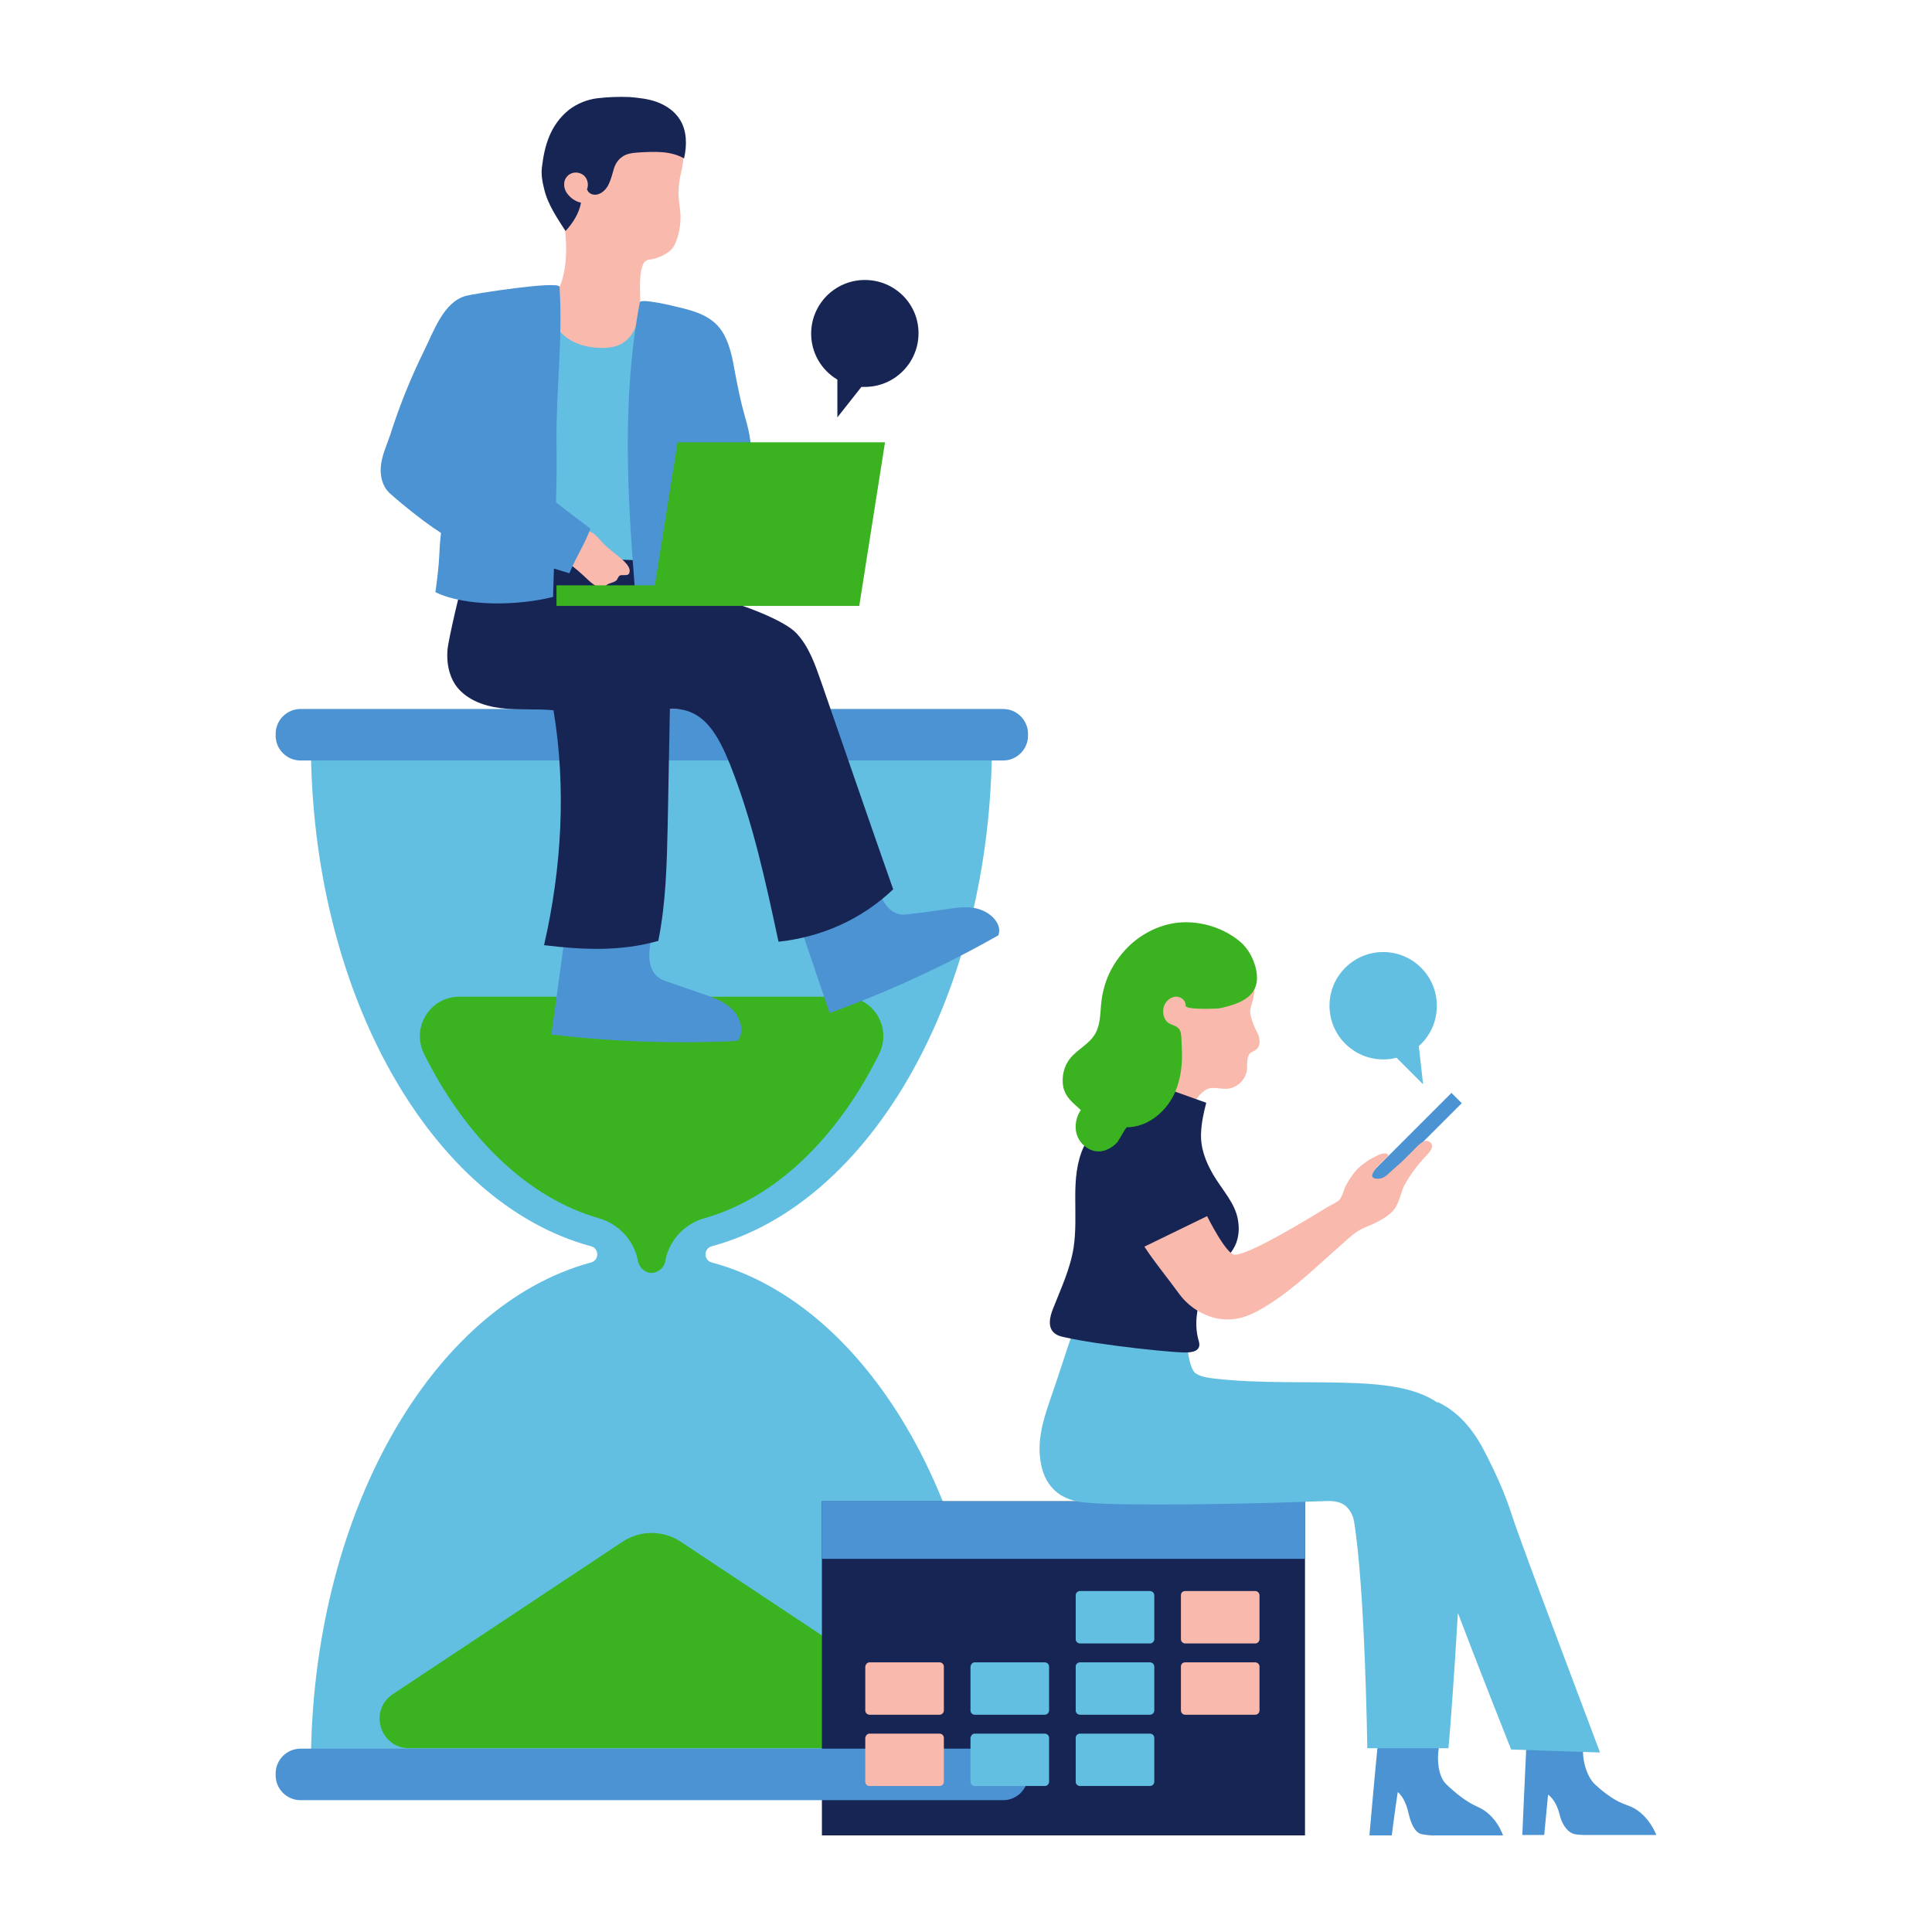
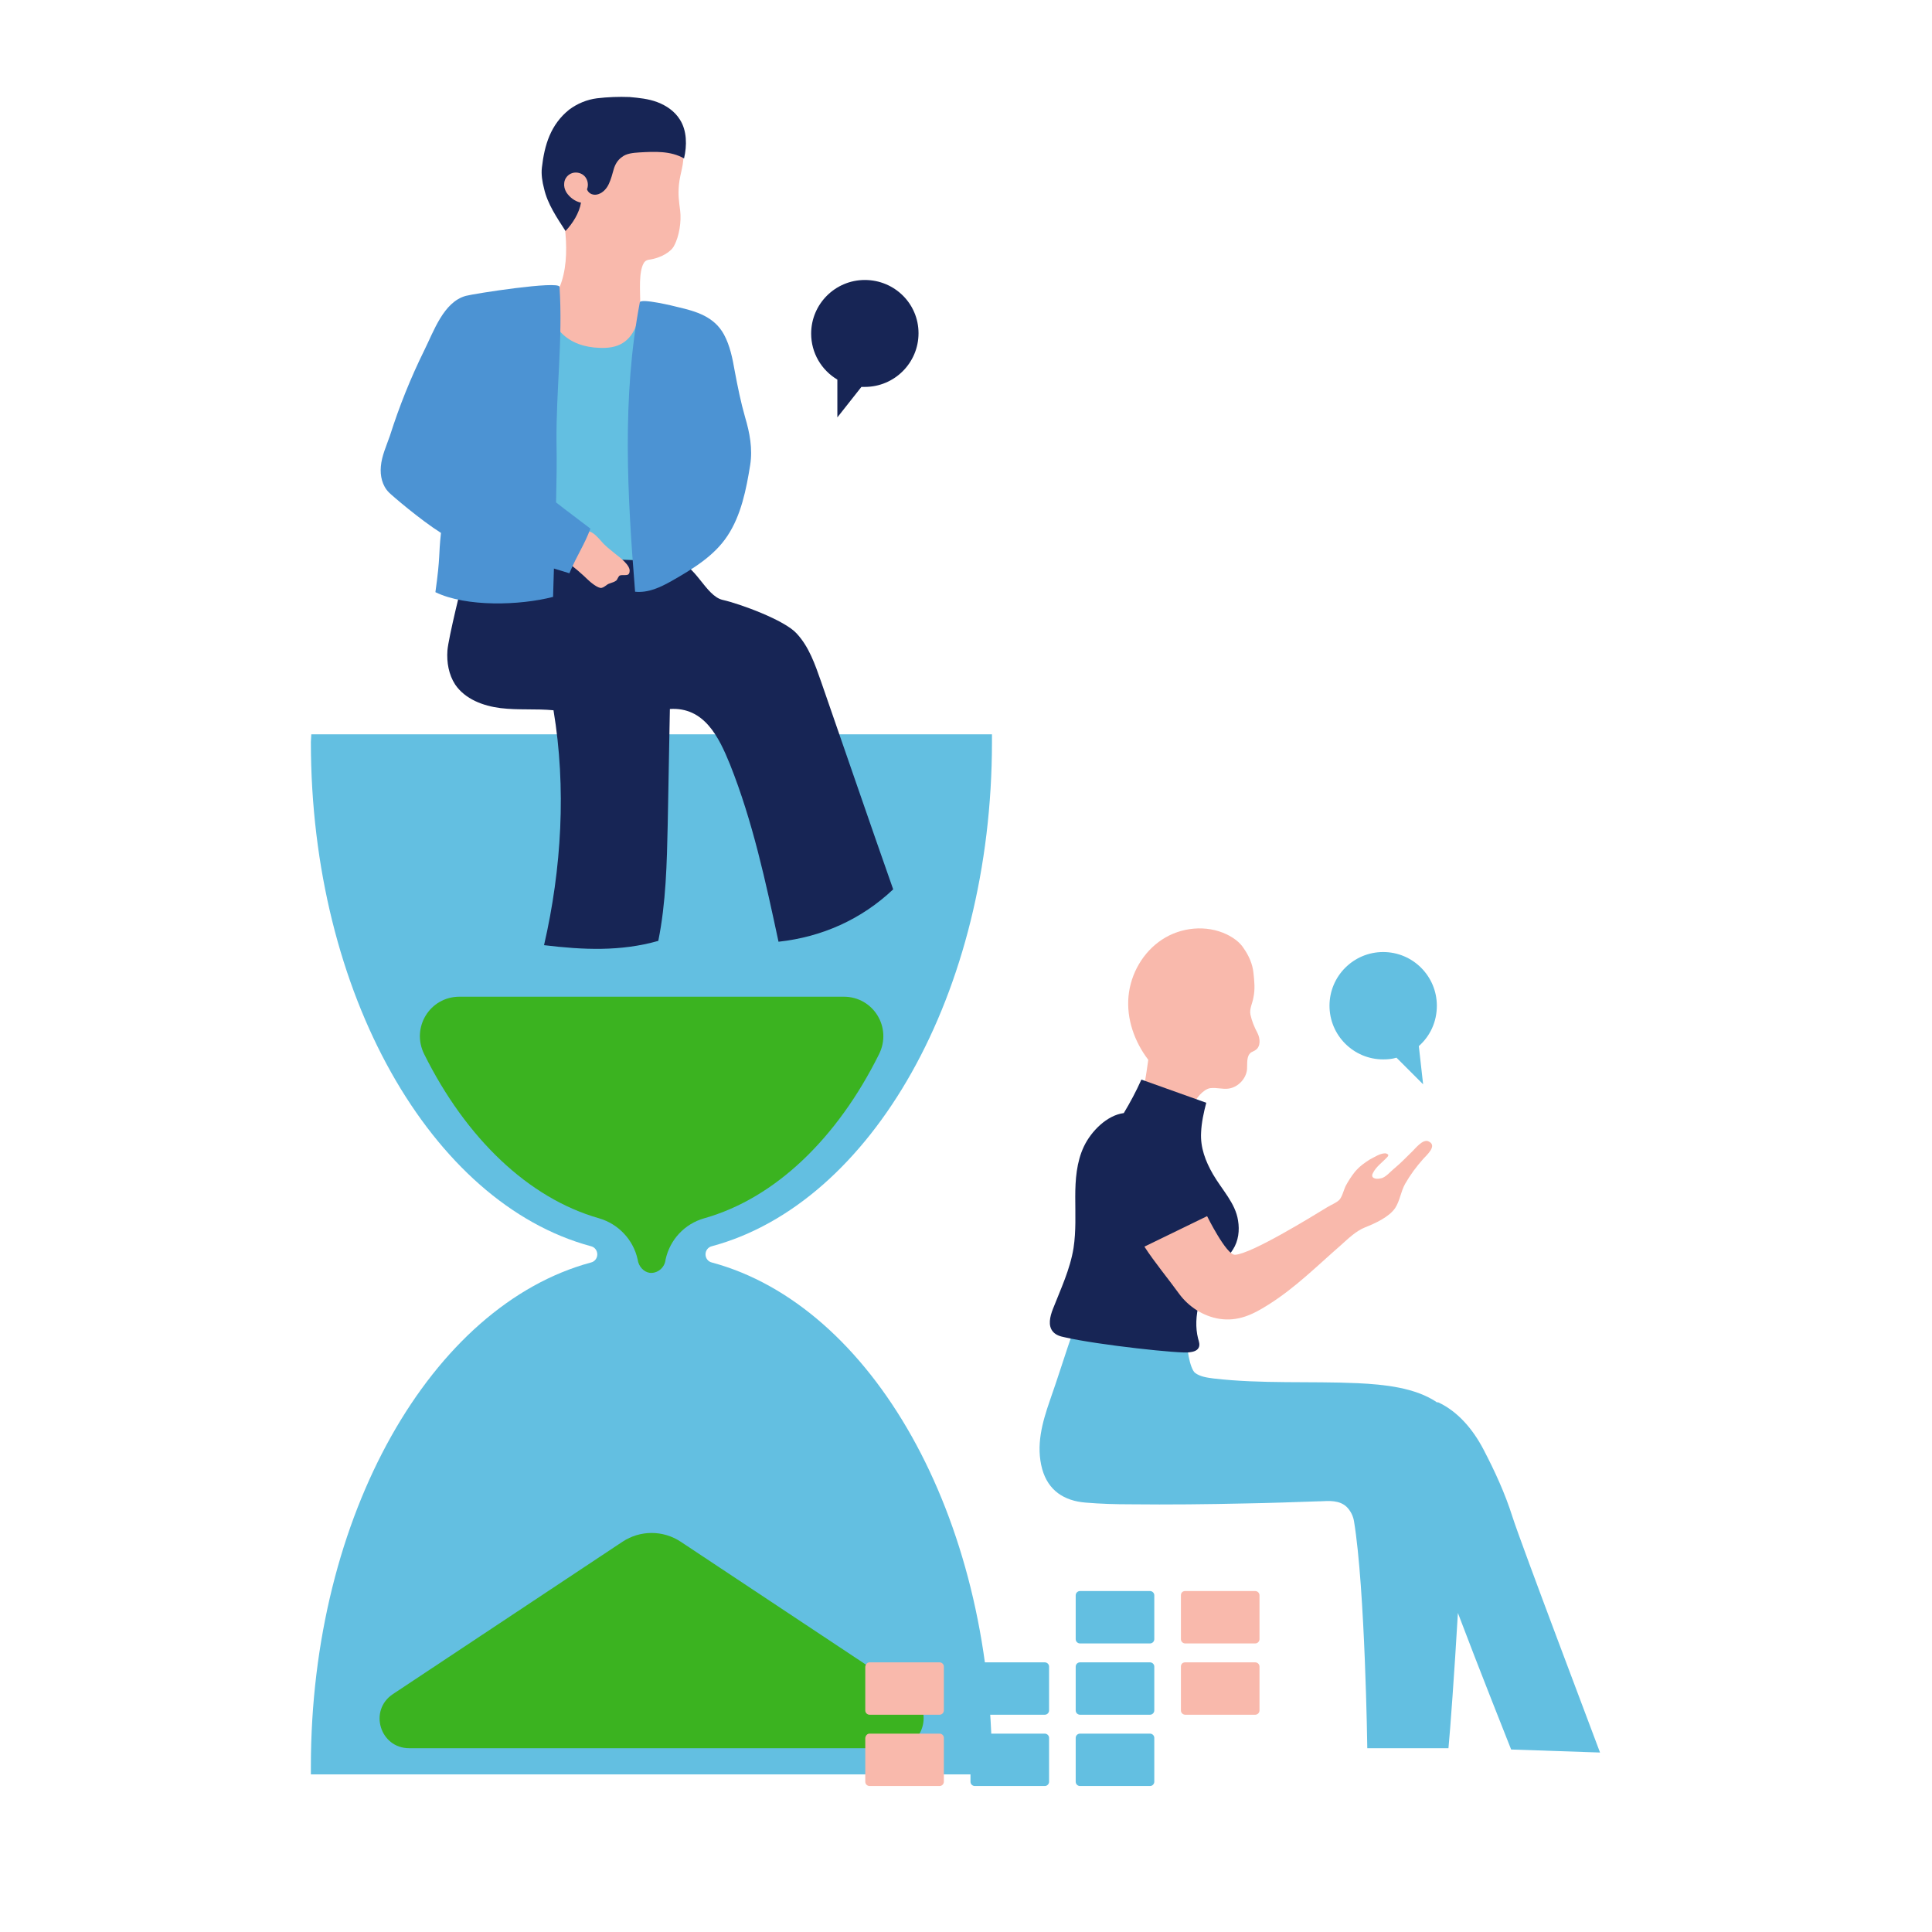
<svg xmlns="http://www.w3.org/2000/svg" width="500" zoomAndPan="magnify" viewBox="0 0 375 375" height="500" preserveAspectRatio="xMidYMid meet" version="1.0">
  <defs>
    <clipPath id="ff5573700a">
-       <path d="M 159 291 L 254 291 L 254 356.25 L 159 356.25 Z M 159 291 " clip-rule="nonzero" />
-     </clipPath>
+       </clipPath>
    <clipPath id="903b7e7f00">
-       <path d="M 159 212 L 321.922 212 L 321.922 356.25 L 159 356.25 Z M 159 212 " clip-rule="nonzero" />
-     </clipPath>
+       </clipPath>
    <clipPath id="1253a1a86e">
-       <path d="M 53.422 137 L 200 137 L 200 350 L 53.422 350 Z M 53.422 137 " clip-rule="nonzero" />
-     </clipPath>
+       </clipPath>
    <clipPath id="a72dfd6d9b">
      <path d="M 105 18.75 L 179 18.75 L 179 82 L 105 82 Z M 105 18.75 " clip-rule="nonzero" />
    </clipPath>
  </defs>
  <path fill="#63bfe1" d="M 60.34 144.031 C 60.34 192.875 83.762 233.555 114.684 241.887 C 115.434 242.055 115.934 242.723 115.934 243.473 C 115.934 244.223 115.434 244.891 114.684 245.055 C 83.844 253.391 60.34 293.984 60.34 342.914 C 60.34 343.414 60.34 343.914 60.34 344.414 L 192.539 344.414 C 192.539 343.914 192.539 343.414 192.539 342.914 C 192.539 294.066 169.113 253.391 138.191 245.055 C 137.441 244.891 136.941 244.223 136.941 243.473 C 136.941 242.723 137.441 242.055 138.191 241.887 C 169.113 233.555 192.539 192.875 192.539 144.031 C 192.539 143.531 192.539 143.031 192.539 142.531 L 60.422 142.531 C 60.422 143.031 60.34 143.531 60.34 144.031 Z M 119.438 61.762 C 121.188 61.094 123.105 60.094 124.77 60.844 C 126.855 61.762 127.188 64.594 127.105 66.93 C 126.855 79.766 126.688 92.684 126.438 105.605 C 126.438 107.605 126.188 109.855 124.688 111.105 C 123.355 112.105 121.438 112.023 119.77 111.855 C 115.77 111.441 111.852 111.023 107.852 110.523 C 106.184 110.355 103.348 111.691 102.016 110.688 C 100.016 109.273 100.516 105.02 100.18 102.52 C 99.18 95.02 99.43 87.352 100.766 79.934 C 101.434 76.18 102.434 72.43 103.684 68.844 C 104.434 66.762 105.516 61.594 108.016 61.094 C 109.602 60.762 111.684 62.176 113.27 62.344 C 115.27 62.676 117.438 62.426 119.438 61.762 Z M 119.438 61.762 " fill-opacity="1" fill-rule="nonzero" />
  <path fill="#3bb320" d="M 89.18 193.461 C 83.426 193.461 79.758 199.461 82.344 204.629 C 90.43 220.883 102.516 232.555 116.27 236.469 C 120.02 237.555 122.938 240.637 123.77 244.473 C 123.938 245.805 124.938 246.891 126.105 247.055 C 127.523 247.223 129.023 246.141 129.188 244.473 C 130.023 240.637 132.855 237.555 136.691 236.469 C 150.527 232.555 162.531 220.883 170.617 204.629 C 173.199 199.461 169.531 193.461 163.781 193.461 Z M 120.852 299.234 L 76.258 328.828 C 71.508 331.992 73.758 339.328 79.426 339.328 L 173.531 339.328 C 179.199 339.328 181.453 331.91 176.699 328.828 L 132.105 299.234 C 128.688 296.984 124.27 296.984 120.852 299.234 Z M 120.852 299.234 " fill-opacity="1" fill-rule="nonzero" />
  <g clip-path="url(#ff5573700a)">
    <path fill="#172555" d="M 159.531 291.402 L 253.301 291.402 L 253.301 356.25 L 159.531 356.25 Z M 159.531 291.402 " fill-opacity="1" fill-rule="nonzero" />
  </g>
  <g clip-path="url(#903b7e7f00)">
-     <path fill="#4c93d3" d="M 265.805 228.051 L 281.727 212.133 L 283.727 214.133 L 267.805 230.051 Z M 279.477 338.414 C 278.809 340.746 278.977 344.664 280.727 346.332 C 282.477 347.996 284.477 349.664 286.727 350.664 C 290.477 352.25 291.73 356.25 291.73 356.25 L 277.891 356.25 C 277.891 356.25 276.309 356.168 275.641 355.918 C 274.309 355.332 273.723 353.332 273.391 351.914 C 273.059 350.5 272.473 348.832 271.309 347.832 C 270.891 350.332 270.141 356.25 270.141 356.25 L 265.805 356.25 C 265.805 356.25 266.891 343.914 267.391 338.914 C 271.223 338.414 275.727 338.328 279.477 338.414 Z M 307.398 338.578 C 306.898 340.914 307.816 344.746 309.648 346.414 C 311.484 348.082 313.566 349.664 315.902 350.414 C 319.902 351.75 321.484 356.168 321.484 356.168 L 307.566 356.168 C 307.566 356.168 305.98 356.168 305.316 355.918 C 303.898 355.332 303.066 353.664 302.73 352.25 C 302.398 350.832 301.648 349.164 300.48 348.332 C 300.23 350.914 299.73 356.168 299.73 356.168 L 295.48 356.168 C 295.48 356.168 295.98 344.582 296.23 339.578 C 299.812 338.996 303.648 338.746 307.398 338.578 Z M 159.531 291.402 L 253.301 291.402 L 253.301 302.57 L 159.531 302.57 Z M 159.531 291.402 " fill-opacity="1" fill-rule="nonzero" />
-   </g>
+     </g>
  <g clip-path="url(#1253a1a86e)">
    <path fill="#4c93d3" d="M 58.336 339.414 L 194.703 339.414 C 197.371 339.414 199.539 341.578 199.539 344.246 L 199.539 344.582 C 199.539 347.246 197.371 349.414 194.703 349.414 L 58.336 349.414 C 55.672 349.414 53.504 347.246 53.504 344.582 L 53.504 344.246 C 53.504 341.578 55.672 339.414 58.336 339.414 Z M 58.336 137.613 L 194.703 137.613 C 197.371 137.613 199.539 139.781 199.539 142.445 L 199.539 142.781 C 199.539 145.449 197.371 147.613 194.703 147.613 L 58.336 147.613 C 55.672 147.613 53.504 145.449 53.504 142.781 L 53.504 142.445 C 53.504 139.781 55.672 137.613 58.336 137.613 Z M 136.273 192.875 C 134.105 192.125 131.938 191.375 129.773 190.625 C 129.023 190.375 128.273 190.125 127.688 189.625 C 125.688 188.043 125.855 184.957 126.355 182.457 C 120.77 181.957 115.27 181.625 109.684 181.457 C 109.184 182.289 109.434 183.539 109.266 184.539 C 108.516 189.957 107.766 195.375 107.016 200.797 C 118.938 202.211 131.023 202.629 143.109 202.047 C 144.609 200.379 143.777 197.711 142.273 196.043 C 140.609 194.375 138.441 193.625 136.273 192.875 Z M 190.453 176.621 C 188.371 175.789 185.953 176.121 183.785 176.457 C 181.535 176.789 179.199 177.121 176.949 177.371 C 176.199 177.457 175.367 177.621 174.617 177.457 C 172.117 176.957 170.867 174.121 170.117 171.621 C 164.949 173.703 159.863 175.871 154.777 178.207 C 154.695 179.207 155.445 180.207 155.777 181.125 C 157.527 186.293 159.281 191.461 161.031 196.629 C 172.367 192.543 183.367 187.457 193.789 181.539 C 194.539 179.457 192.539 177.371 190.453 176.621 Z M 190.453 176.621 " fill-opacity="1" fill-rule="nonzero" />
  </g>
  <path fill="#172555" d="M 131.438 109.188 C 134.855 109.273 136.941 115.691 140.273 116.441 C 143.609 117.191 152.277 120.359 154.613 122.941 C 157.027 125.527 158.195 128.945 159.363 132.277 C 164.031 145.699 168.613 159.117 173.367 172.621 C 167.199 178.457 159.531 181.875 151.109 182.789 C 148.609 171.121 146.109 159.453 141.691 148.367 C 139.523 143.031 136.691 137.195 130.023 137.613 C 129.855 145.031 129.773 152.531 129.605 159.953 C 129.438 167.535 129.273 175.207 127.773 182.625 C 120.438 184.707 113.184 184.375 105.598 183.457 C 109.016 168.621 109.934 152.867 107.434 137.863 C 104.016 137.531 100.598 137.863 97.18 137.445 C 93.762 137.027 90.262 135.695 88.344 132.863 C 87.094 130.945 86.68 128.527 86.844 126.277 C 87.012 123.941 89.762 112.773 90.344 110.605 C 105.684 108.355 115.852 108.105 131.438 109.188 Z M 131.438 109.188 " fill-opacity="1" fill-rule="nonzero" />
  <path fill="#f9b9ac" d="M 125.855 50.426 C 128.438 50.09 130.355 48.758 130.855 47.672 C 131.855 45.84 132.273 42.922 132.023 40.922 C 131.773 38.922 131.605 37.922 131.773 35.922 C 132.023 33.422 132.855 31.918 132.605 29.418 C 132.273 26.586 129.938 22.836 127.438 21.5 C 124.938 20.168 121.938 19.918 119.102 20.25 C 115.602 20.582 112.184 22.836 110.516 25.918 C 108.852 29.004 108.602 32.672 108.766 36.254 C 108.934 39.84 109.684 43.258 109.852 46.758 C 110.016 50.258 109.684 53.926 108.016 57.008 C 106.684 59.344 107.016 62.594 108.934 64.594 C 110.852 66.594 113.602 67.43 116.27 67.512 C 117.852 67.594 119.52 67.43 120.852 66.594 C 123.438 65.012 124.188 61.594 124.27 58.594 C 124.27 56.594 123.938 52.84 124.938 51.09 C 125.105 50.758 125.438 50.508 125.855 50.426 Z M 104.934 100.27 C 106.434 101.188 107.852 102.02 109.352 102.938 C 110.184 103.438 111.266 103.02 112.27 102.938 C 113.02 102.938 113.77 102.938 114.52 103.188 C 115.352 103.52 116.02 104.27 116.684 105.02 C 117.438 105.938 118.438 106.688 119.352 107.438 C 120.188 108.105 122.52 109.773 122.188 111.023 C 122.188 111.191 122.105 111.273 122.02 111.441 C 121.688 111.773 120.852 111.523 120.352 111.691 C 120.02 111.773 119.852 112.523 119.602 112.691 C 118.938 113.191 118.27 113.105 117.688 113.605 C 117.352 113.855 117.102 114.023 116.77 114.105 C 116.102 114.273 114.52 112.941 114.02 112.441 C 113.27 111.691 111.102 109.773 110.266 109.273 C 109.852 109.023 105.934 108.688 105.434 108.605 C 103.098 108.105 102.348 107.855 101.266 107.438 C 98.43 106.355 95.512 105.105 92.43 103.938 C 93.93 101.27 103.266 102.938 104.934 100.27 Z M 231.797 214.633 C 231.715 213.465 233.633 211.383 234.883 211.215 C 236.133 211.047 237.297 211.465 238.465 211.297 C 240.301 211.047 241.883 209.379 242.051 207.547 C 242.133 206.379 241.883 205.047 242.801 204.297 C 243.051 204.129 243.383 204.047 243.719 203.797 C 244.719 203.129 244.633 201.547 244.051 200.461 C 243.469 199.379 242.965 198.129 242.715 196.961 C 242.465 195.793 243.133 194.711 243.301 193.543 C 243.633 191.961 243.469 190.461 243.301 188.875 C 243.133 187.125 242.383 185.457 241.383 184.039 C 240.633 182.875 239.465 182.039 238.133 181.375 C 234.133 179.457 229.215 179.957 225.547 182.375 C 221.879 184.789 219.461 188.957 219.043 193.375 C 218.629 197.793 220.211 202.211 222.879 205.711 C 222.711 206.965 222.379 209.215 222.129 210.465 C 222.711 212.297 223.711 213.383 225.379 214.215 C 227.047 215.047 229.965 215.297 231.797 214.633 Z M 231.797 214.633 " fill-opacity="1" fill-rule="nonzero" />
  <path fill="#4c93d3" d="M 145.609 90.27 C 144.859 94.934 143.859 100.02 141.191 104.02 C 138.609 107.938 134.441 110.438 130.355 112.773 C 128.105 114.023 125.855 115.105 123.27 114.855 C 121.77 96.102 120.688 77.18 124.188 58.676 C 124.355 57.844 130.938 59.426 131.523 59.594 C 135.105 60.426 138.609 61.426 140.523 64.93 C 141.691 67.094 142.191 69.598 142.609 72.012 C 143.191 75.098 143.777 78.016 144.609 80.934 C 145.527 84.016 146.109 87.102 145.609 90.27 Z M 108.016 85.766 C 107.934 75.68 109.266 65.762 108.602 55.676 C 108.516 54.426 91.93 57.008 90.43 57.426 C 86.094 58.594 84.176 64.344 82.344 68.012 C 79.676 73.43 77.508 78.848 75.676 84.598 C 75.008 86.516 74.09 88.516 73.926 90.52 C 73.758 92.352 74.176 94.27 75.508 95.602 C 76.094 96.188 81.512 100.855 85.594 103.438 C 85.094 107.938 85.512 107.773 84.512 114.941 C 90.512 117.859 100.93 117.523 107.352 115.855 C 107.434 113.941 107.434 112.191 107.516 110.355 C 108.684 110.688 109.684 111.023 110.516 111.273 C 112.184 107.355 113.352 105.938 114.602 102.605 C 112.434 100.938 109.934 99.102 107.934 97.52 C 108.016 93.602 108.102 89.852 108.016 85.766 Z M 108.016 85.766 " fill-opacity="1" fill-rule="nonzero" />
  <path fill="#63bfe1" d="M 209.625 308.82 L 223.211 308.82 C 223.629 308.82 224.047 309.156 224.047 309.656 L 224.047 318.156 C 224.047 318.574 223.711 318.992 223.211 318.992 L 209.625 318.992 C 209.207 318.992 208.793 318.656 208.793 318.156 L 208.793 309.656 C 208.793 309.156 209.207 308.82 209.625 308.82 Z M 189.203 322.66 L 202.789 322.66 C 203.207 322.66 203.625 322.992 203.625 323.492 L 203.625 331.992 C 203.625 332.41 203.289 332.828 202.789 332.828 L 189.203 332.828 C 188.785 332.828 188.371 332.492 188.371 331.992 L 188.371 323.492 C 188.453 322.992 188.785 322.66 189.203 322.66 Z M 209.625 322.66 L 223.211 322.66 C 223.629 322.66 224.047 322.992 224.047 323.492 L 224.047 331.992 C 224.047 332.41 223.711 332.828 223.211 332.828 L 209.625 332.828 C 209.207 332.828 208.793 332.492 208.793 331.992 L 208.793 323.492 C 208.793 322.992 209.207 322.66 209.625 322.66 Z M 189.203 336.496 L 202.789 336.496 C 203.207 336.496 203.625 336.828 203.625 337.328 L 203.625 345.832 C 203.625 346.246 203.289 346.664 202.789 346.664 L 189.203 346.664 C 188.785 346.664 188.371 346.332 188.371 345.832 L 188.371 337.328 C 188.453 336.828 188.785 336.496 189.203 336.496 Z M 209.625 336.496 L 223.211 336.496 C 223.629 336.496 224.047 336.828 224.047 337.328 L 224.047 345.832 C 224.047 346.246 223.711 346.664 223.211 346.664 L 209.625 346.664 C 209.207 346.664 208.793 346.332 208.793 345.832 L 208.793 337.328 C 208.793 336.828 209.207 336.496 209.625 336.496 Z M 310.566 340.164 C 309.398 336.996 295.395 300.07 293.562 294.402 C 292.145 289.898 290.145 285.566 287.977 281.398 C 285.977 277.562 283.059 273.98 279.059 272.145 C 279.059 272.145 279.059 272.23 278.977 272.23 C 274.723 269.312 268.641 268.727 263.555 268.477 C 254.219 268.062 244.883 268.645 235.547 267.562 C 234.297 267.395 232.965 267.227 231.965 266.477 C 230.965 265.727 230.047 260.895 230.715 259.809 C 230.715 258.641 209.875 256.977 208.293 258.391 C 206.957 262.227 205.125 268.062 203.789 271.812 C 202.289 276.148 201.039 280.566 202.289 285.148 C 203.457 289.316 206.543 291.316 210.707 291.652 C 213.625 291.902 216.543 291.984 219.461 291.984 C 226.879 292.066 234.383 291.984 241.801 291.816 C 246.551 291.734 251.219 291.566 255.969 291.402 C 256.055 291.402 256.137 291.402 256.219 291.402 C 257.969 291.316 259.973 291.152 261.387 292.484 C 262.137 293.234 262.637 294.234 262.805 295.234 C 264.973 308.32 265.391 339.328 265.391 339.328 L 281.145 339.328 C 281.477 335.91 282.309 324.574 282.977 313.074 C 286.812 323.242 293.312 339.578 293.312 339.578 Z M 275.391 203.047 C 277.559 201.129 278.891 198.379 278.891 195.211 C 278.891 189.457 274.223 184.789 268.473 184.789 C 262.723 184.789 258.055 189.457 258.055 195.211 C 258.055 200.961 262.723 205.629 268.473 205.629 C 269.391 205.629 270.223 205.547 271.059 205.297 L 276.227 210.465 Z M 275.391 203.047 " fill-opacity="1" fill-rule="nonzero" />
  <path fill="#172555" d="M 206.625 259.559 C 205.789 259.395 204.957 259.145 204.375 258.477 C 203.375 257.309 203.789 255.559 204.375 254.059 C 205.875 250.223 207.707 246.391 208.375 242.223 C 208.875 238.973 208.707 235.637 208.707 232.305 C 208.707 228.969 208.957 225.551 210.375 222.551 C 211.793 219.551 214.875 216.465 218.129 216.047 C 219.379 213.965 220.543 211.797 221.543 209.547 C 225.711 211.047 229.965 212.547 234.133 214.047 C 233.633 215.965 233.215 217.883 233.133 219.801 C 232.965 222.719 233.965 225.383 235.465 227.969 C 237.215 230.969 239.801 233.555 240.301 236.887 C 240.633 238.805 240.383 240.887 239.301 242.555 C 238.301 244.141 236.883 245.391 235.715 246.891 C 233.047 250.309 231.465 255.559 232.547 259.809 C 232.715 260.395 232.965 261.059 232.629 261.645 C 232.297 262.227 231.547 262.395 230.879 262.477 C 229.465 262.809 213.125 261.059 206.625 259.559 Z M 206.625 259.559 " fill-opacity="1" fill-rule="nonzero" />
  <path fill="#f9b9ac" d="M 230.047 308.82 L 243.633 308.82 C 244.051 308.82 244.469 309.156 244.469 309.656 L 244.469 318.156 C 244.469 318.574 244.133 318.992 243.633 318.992 L 230.047 318.992 C 229.629 318.992 229.215 318.656 229.215 318.156 L 229.215 309.656 C 229.215 309.156 229.547 308.82 230.047 308.82 Z M 168.781 322.66 L 182.367 322.66 C 182.785 322.66 183.203 322.992 183.203 323.492 L 183.203 331.992 C 183.203 332.41 182.867 332.828 182.367 332.828 L 168.781 332.828 C 168.363 332.828 167.949 332.492 167.949 331.992 L 167.949 323.492 C 168.031 322.992 168.363 322.66 168.781 322.66 Z M 230.047 322.66 L 243.633 322.66 C 244.051 322.66 244.469 322.992 244.469 323.492 L 244.469 331.992 C 244.469 332.41 244.133 332.828 243.633 332.828 L 230.047 332.828 C 229.629 332.828 229.215 332.492 229.215 331.992 L 229.215 323.492 C 229.215 322.992 229.547 322.66 230.047 322.66 Z M 168.781 336.496 L 182.367 336.496 C 182.785 336.496 183.203 336.828 183.203 337.328 L 183.203 345.832 C 183.203 346.246 182.867 346.664 182.367 346.664 L 168.781 346.664 C 168.363 346.664 167.949 346.332 167.949 345.832 L 167.949 337.328 C 168.031 336.828 168.363 336.496 168.781 336.496 Z M 266.473 227.719 C 267.055 226.469 268.391 225.551 269.305 224.551 C 269.391 224.469 269.473 224.301 269.473 224.219 C 269.473 224.051 269.223 223.969 269.055 223.883 C 268.055 223.719 266.723 224.633 265.891 225.051 C 264.805 225.719 263.805 226.469 262.973 227.469 C 262.305 228.301 261.723 229.219 261.223 230.137 C 260.805 230.969 260.555 232.219 259.973 232.887 C 259.387 233.469 258.305 233.887 257.637 234.305 C 254.637 236.137 242.883 243.391 239.715 243.555 C 238.047 243.641 234.297 236.055 234.297 236.055 C 234.297 236.055 222.129 241.973 222.129 241.973 C 224.129 245.055 226.711 248.141 228.879 251.141 C 230.715 253.641 233.547 255.477 236.633 255.977 C 240.301 256.559 243.215 255.141 246.219 253.223 C 251.387 249.973 255.637 245.723 260.223 241.723 C 261.723 240.387 263.137 238.973 264.973 238.223 C 266.891 237.469 269.641 236.219 270.809 234.469 C 271.723 233.055 271.891 231.301 272.723 229.801 C 273.723 228.051 274.891 226.469 276.227 224.969 C 276.891 224.219 279.059 222.383 277.309 221.551 C 276.141 220.965 274.641 223.051 273.891 223.719 C 272.891 224.719 271.809 225.801 270.723 226.719 C 269.973 227.301 268.891 228.637 267.973 228.719 C 266.973 228.969 265.973 228.637 266.473 227.719 Z M 266.473 227.719 " fill-opacity="1" fill-rule="nonzero" />
-   <path fill="#3bb320" d="M 171.781 85.852 L 166.781 117.609 L 108.016 117.609 L 108.016 113.605 L 127.105 113.605 L 131.523 85.852 Z M 243.215 192.461 C 243.633 191.875 243.883 191.125 243.969 190.293 C 244.133 187.625 242.715 184.457 240.715 182.789 C 237.547 180.125 233.297 178.789 229.215 179.039 C 225.379 179.289 221.629 181.125 218.879 183.875 C 215.793 187.043 214.125 190.625 213.711 195.043 C 213.543 196.961 213.543 199.043 212.543 200.711 C 211.375 202.711 209.043 203.711 207.625 205.547 C 206.457 207.047 206.039 209.047 206.375 210.965 C 206.875 213.133 208.375 214.133 209.793 215.465 C 208.875 216.715 208.543 218.551 208.957 220.051 C 209.375 221.551 210.543 222.801 212.043 223.301 C 213.793 223.883 215.625 223.051 216.875 221.715 C 217.129 221.383 218.543 218.801 218.711 218.801 C 222.879 218.801 226.547 215.633 228.129 211.883 C 229.297 209.129 229.547 206.129 229.379 203.211 C 229.297 202.297 229.465 200.379 228.797 199.629 C 227.965 198.793 226.797 199.043 226.129 197.793 C 225.629 196.879 225.629 195.629 226.211 194.711 C 226.711 193.961 227.547 193.375 228.465 193.461 C 229.379 193.543 230.215 194.293 230.129 195.211 C 230.129 196.043 236.133 195.793 236.715 195.711 C 238.965 195.211 241.883 194.461 243.215 192.461 Z M 243.215 192.461 " fill-opacity="1" fill-rule="nonzero" />
  <g clip-path="url(#a72dfd6d9b)">
    <path fill="#172555" d="M 109.766 44.84 C 111.184 43.34 112.434 41.34 112.77 39.34 C 111.602 39.09 110.602 38.34 109.934 37.34 C 109.602 36.754 109.434 36.172 109.516 35.504 C 109.602 34.586 110.266 33.836 111.102 33.586 C 111.934 33.336 112.934 33.586 113.52 34.254 C 114.102 34.922 114.27 35.922 113.934 36.754 C 114.27 37.672 115.27 38.004 116.184 37.672 C 117.102 37.34 117.77 36.586 118.188 35.672 C 118.602 34.754 118.852 33.836 119.102 32.922 C 119.352 32.004 119.852 31.086 120.688 30.504 C 121.602 29.754 122.938 29.668 124.105 29.586 C 127.02 29.418 130.188 29.254 132.773 30.754 C 133.355 28.254 133.355 25.336 131.938 23.168 C 130.938 21.586 129.355 20.5 127.605 19.832 C 125.855 19.168 124.02 19 122.188 18.832 C 120.102 18.75 117.938 18.832 115.852 19.082 C 113.934 19.332 112.102 20.082 110.516 21.25 C 106.852 24.168 105.684 28.168 105.184 32.504 C 105.016 33.836 105.266 35.336 105.598 36.586 C 106.266 39.59 108.102 42.254 109.766 44.84 Z M 178.285 64.68 C 178.285 70.43 173.617 75.098 167.863 75.098 C 167.613 75.098 167.449 75.098 167.199 75.098 L 162.531 81.016 L 162.531 73.68 C 159.445 71.848 157.445 68.512 157.445 64.762 C 157.445 59.012 162.113 54.344 167.863 54.344 C 173.617 54.344 178.285 58.926 178.285 64.68 Z M 178.285 64.68 " fill-opacity="1" fill-rule="nonzero" />
  </g>
</svg>